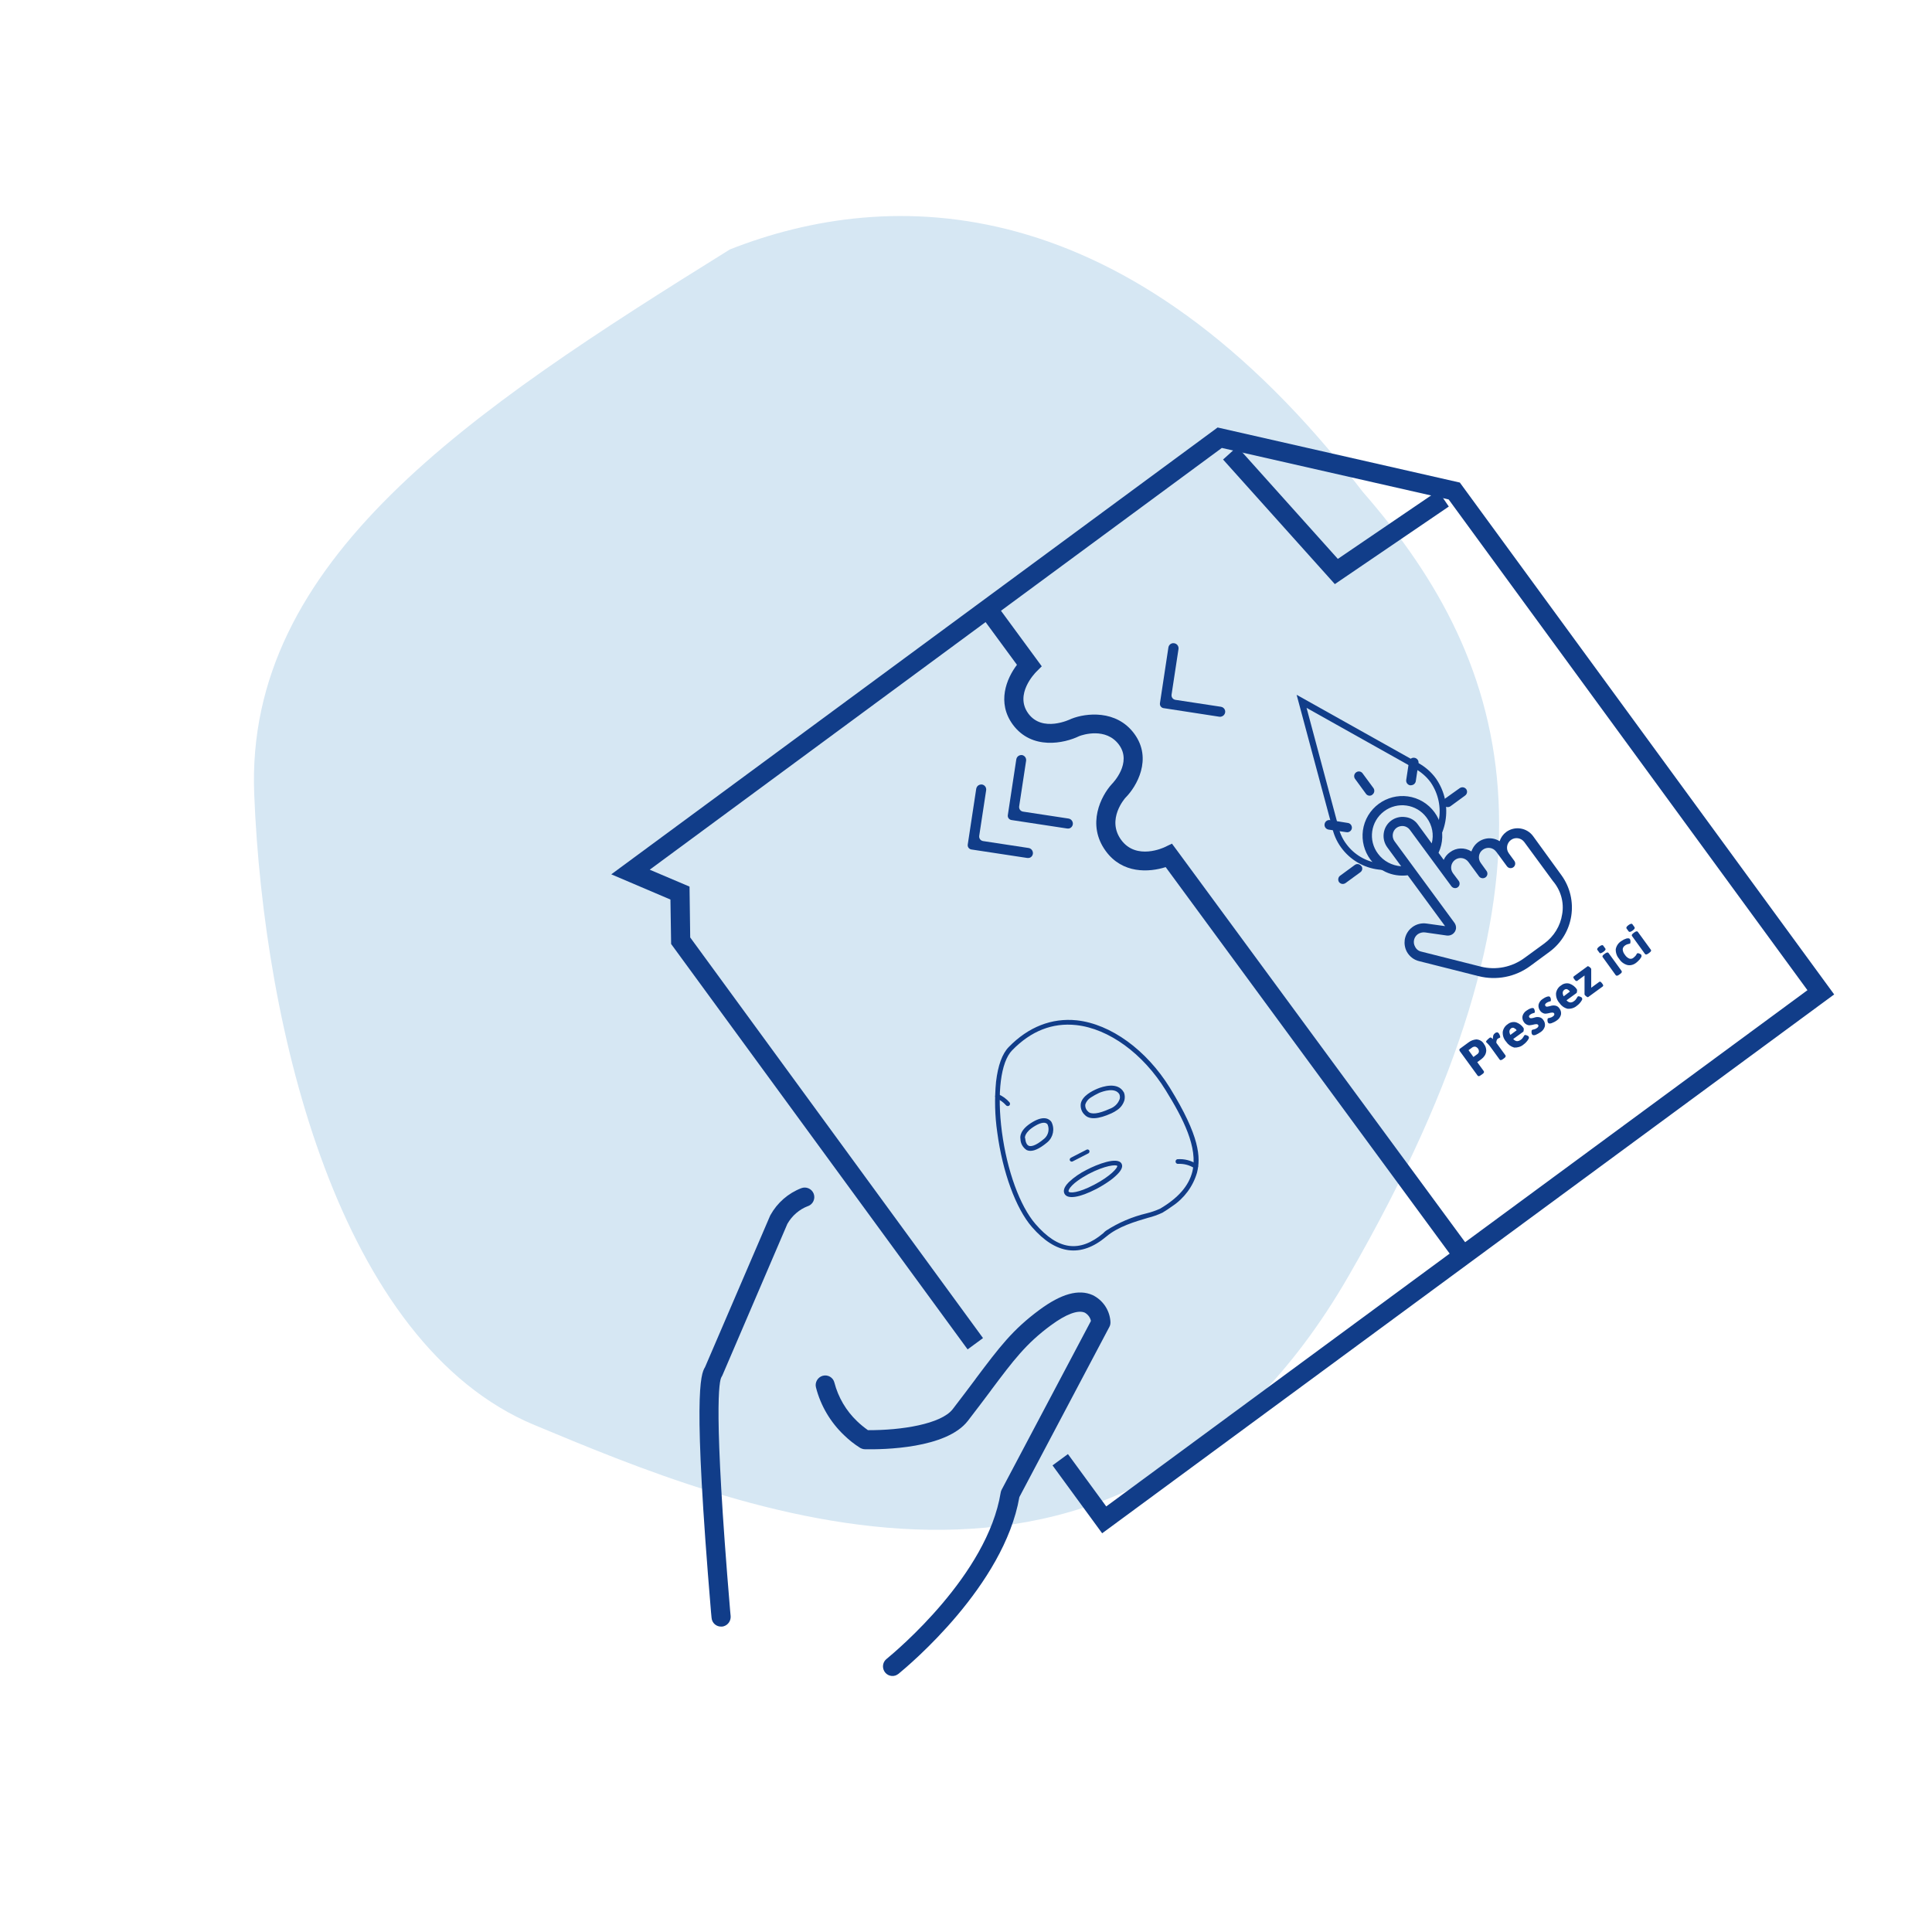
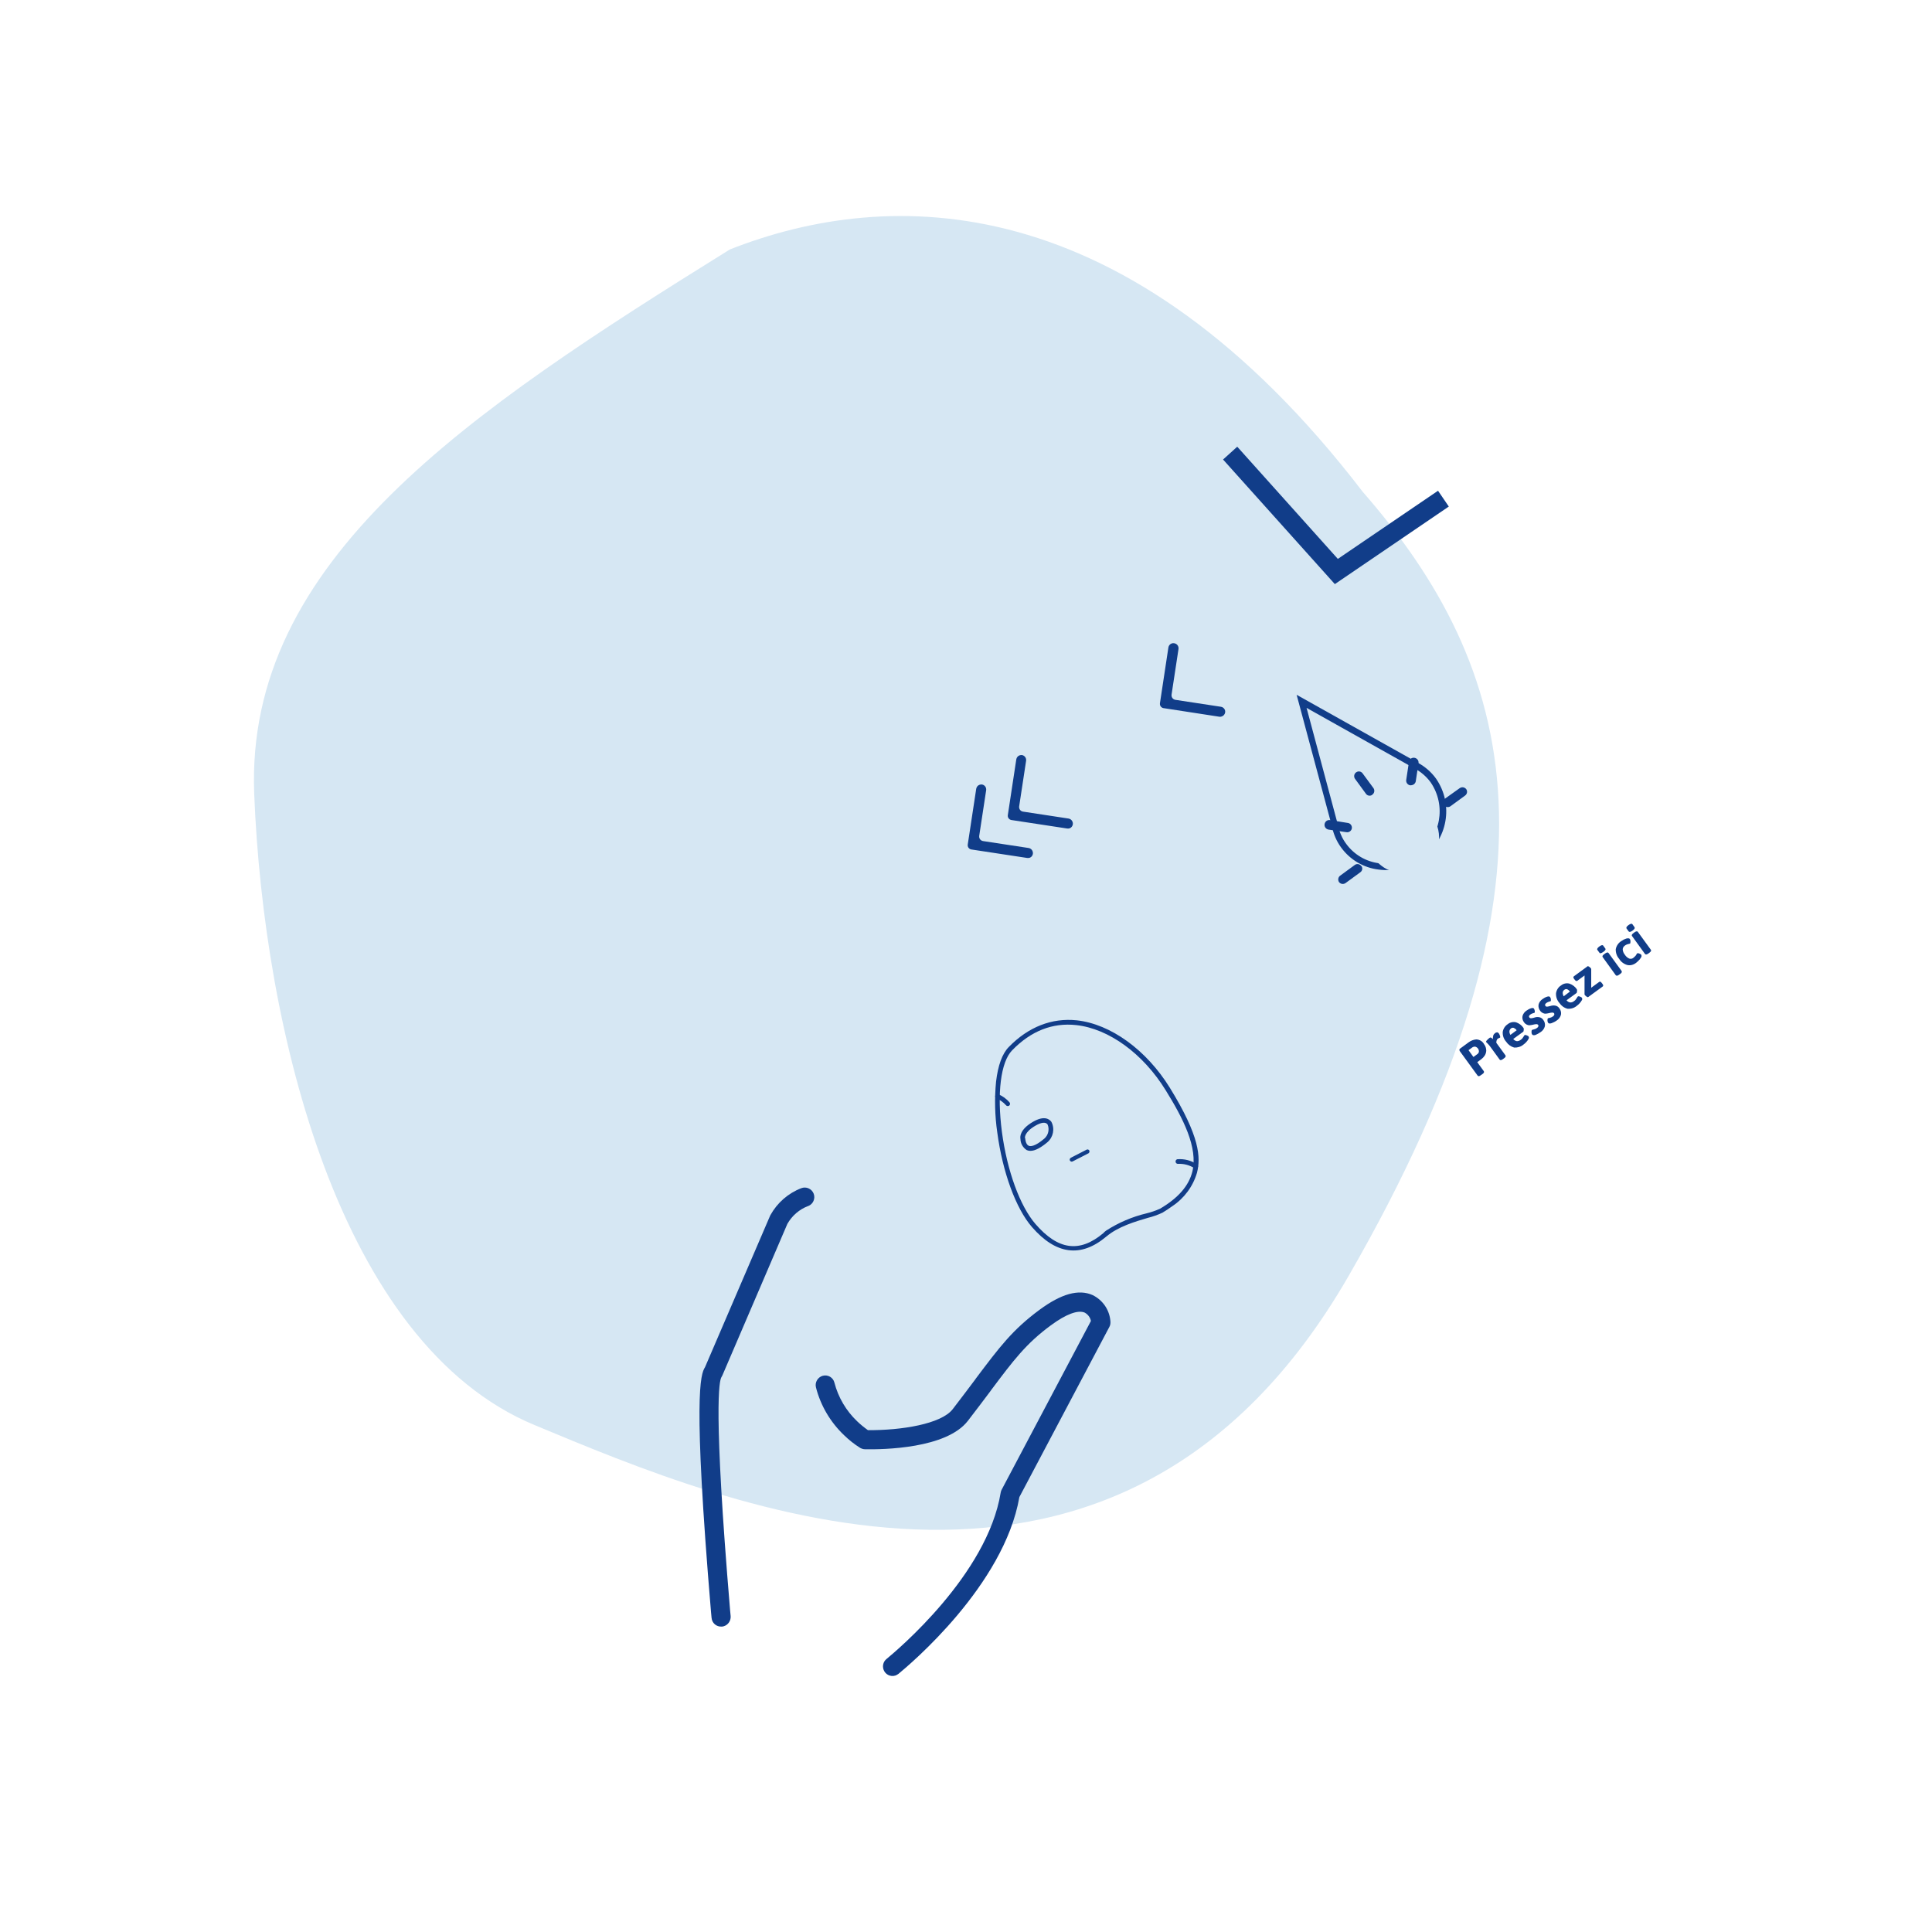
<svg xmlns="http://www.w3.org/2000/svg" version="1.1" id="图层_1" x="0px" y="0px" viewBox="0 0 141.73 141.73" style="enable-background:new 0 0 141.73 141.73;" xml:space="preserve">
  <style type="text/css">
	.st0{fill:#D6E7F3;}
	.st1{fill:#113D89;}
	.st2{fill:none;stroke:#113D89;stroke-width:2;stroke-miterlimit:10;}
	.st3{fill:none;stroke:#113D89;stroke-miterlimit:10;stroke-dasharray:1.999,1.999;}
	.st4{fill:#D7E8F4;stroke:#113D89;stroke-width:2;stroke-miterlimit:10;}
	.st5{fill:#D7E8F4;stroke:#113D89;stroke-width:1.5;stroke-miterlimit:10;}
	.st6{fill:none;stroke:#113D89;stroke-miterlimit:10;stroke-dasharray:1.956,1.956;}
	.st7{fill:none;stroke:#113D89;stroke-miterlimit:10;stroke-dasharray:2;}
	.st8{fill:none;stroke:#113D89;stroke-miterlimit:10;}
	.st9{fill:#FFFFFF;}
	.st10{fill:none;stroke:#113D89;stroke-width:0.5;stroke-miterlimit:10;}
	.st11{fill:none;}
	.st12{fill:#D7E8F4;stroke:#113D89;stroke-width:2;stroke-linecap:round;stroke-linejoin:round;stroke-miterlimit:10;}
	.st13{fill:#010203;}
	.st14{fill:none;stroke:#FFFFFF;stroke-width:2.5;stroke-miterlimit:10;}
	.st15{fill:none;stroke:#113D89;stroke-width:2.5;stroke-miterlimit:10;}
	.st16{fill:none;stroke:#113D89;stroke-width:2;stroke-linecap:round;stroke-linejoin:round;stroke-miterlimit:10;}
	.st17{fill:#D7E8F4;stroke:#113D89;stroke-miterlimit:10;}
	.st18{fill:#D7E8F4;stroke:#113D89;stroke-linecap:round;stroke-linejoin:round;stroke-miterlimit:10;}
	.st19{fill:#D7E8F4;}
	.st20{fill:#D7E8F4;stroke:#113D89;stroke-width:1.5;stroke-linecap:round;stroke-linejoin:round;stroke-miterlimit:10;}
	.st21{fill:#F9F9FA;stroke:#113D89;stroke-width:1.5;stroke-linecap:round;stroke-linejoin:round;stroke-miterlimit:10;}
	.st22{fill:none;stroke:#113D89;stroke-linecap:round;stroke-linejoin:round;stroke-miterlimit:10;}
	.st23{fill:none;stroke:#113D89;stroke-width:1.5;stroke-linecap:round;stroke-linejoin:round;stroke-miterlimit:10;}
	.st24{fill:#F9F9FA;stroke:#113D89;stroke-linecap:round;stroke-linejoin:round;stroke-miterlimit:10;}
</style>
  <g>
    <path id="cercle_34_" class="st0" d="M98.94,93.59c16.77-29.09,12.2-44.71,1.03-57.51C82.69,13.55,65.21,13.7,53.54,18.3   c-19.1,11.88-35.59,22.78-34.89,39.98c0.69,17.2,6.2,40.29,20.56,46.26C53.56,110.51,82.17,122.71,98.94,93.59z" />
    <g>
      <g transform="translate(0 101.925)">
        <path class="st1" d="M65.69,20.99c-0.37,0.12-0.76-0.08-0.88-0.45c-0.09-0.28,0-0.58,0.22-0.76c0.75-0.62,7.4-6.18,8.38-12.21     c0.01-0.08,0.04-0.15,0.07-0.21l6.55-12.38c-0.05-0.26-0.22-0.48-0.45-0.61c-0.5-0.22-1.38,0.11-2.49,0.93     c-1.82,1.34-2.73,2.55-4.38,4.75l-0.04,0.06c-0.48,0.64-1.03,1.37-1.67,2.2c-1.57,2.03-6.18,2.11-7.55,2.08     c-0.12,0-0.24-0.04-0.35-0.1c-0.43-0.27-0.82-0.58-1.18-0.93c-1-0.95-1.72-2.17-2.06-3.5c-0.1-0.37,0.13-0.76,0.5-0.86     c0.38-0.1,0.76,0.13,0.85,0.5l0,0c0.28,1.08,0.86,2.07,1.67,2.84c0.25,0.24,0.51,0.45,0.79,0.65c2.45,0.02,5.38-0.45,6.22-1.54     c0.64-0.83,1.18-1.55,1.66-2.19l0.04-0.06c1.73-2.3,2.68-3.57,4.67-5.04c1.6-1.18,2.87-1.53,3.89-1.08     c0.72,0.35,1.21,1.04,1.3,1.83l0.01,0.11c0.01,0.14-0.01,0.28-0.08,0.4l-6.6,12.48c-1.13,6.5-8.07,12.31-8.86,12.96     C65.84,20.92,65.77,20.96,65.69,20.99" />
        <path class="st1" d="M53.11,17.37c-0.05,0.02-0.11,0.03-0.16,0.03c-0.39,0.03-0.72-0.26-0.75-0.64l-0.04-0.42     C50.82,0.41,51.39-1.11,51.72-1.63l4.77-11.1l0.03-0.06c0.5-0.9,1.3-1.6,2.26-1.97c0.36-0.14,0.77,0.04,0.91,0.4     c0.14,0.36-0.04,0.77-0.4,0.91c0,0,0,0-0.01,0c-0.64,0.24-1.18,0.71-1.52,1.31L52.99-1.02l-0.06,0.11     c-0.17,0.25-0.62,2.24,0.63,17.12l0.04,0.43C53.62,16.97,53.42,17.27,53.11,17.37" />
      </g>
      <g transform="translate(23.093 0)">
-         <path class="st1" d="M66.23,31.36L21.75,64.14l4.34,1.85l0.05,3.26l21.75,29.74l1.13-0.83L27.54,68.77l-0.05-3.73l-2.92-1.24     l41.97-30.94l16.64,3.78l26.32,36l-51.44,37.87l-2.81-3.84l-1.13,0.83l3.64,4.98l53.7-39.53L84,35.4L66.23,31.36z" />
        <path class="st1" d="M74.83,42.85l-8.2-9.14l1.04-0.94L75.05,41l7.35-5l0.79,1.16L74.83,42.85z" />
-         <path class="st1" d="M83.67,92.53L62.42,63.61c-1.22,0.39-3.17,0.5-4.39-1.17c-1.44-1.96-0.34-4.07,0.44-4.92     c0.08-0.08,1.5-1.55,0.53-2.88c-0.96-1.31-2.69-0.73-2.92-0.64c-1.1,0.54-3.48,1.04-4.87-0.84c-1.19-1.62-0.47-3.38,0.3-4.39     l-2.71-3.69l1.13-0.83l3.4,4.63l-0.43,0.43c-0.06,0.07-1.59,1.62-0.56,3.03c1.04,1.42,3.06,0.44,3.14,0.4l0.05-0.02     c1.01-0.4,3.27-0.69,4.59,1.11c1.35,1.84,0.17,3.87-0.64,4.68c-0.04,0.04-1.43,1.6-0.32,3.11c1.11,1.51,3.12,0.56,3.2,0.52     l0.52-0.25l0.35,0.47L84.8,91.69L83.67,92.53z" />
      </g>
      <g transform="translate(82.654 32.779)">
        <path class="st1" d="M-7.85,22.63c-0.13,0.04-0.23,0.16-0.25,0.3l-0.62,4.08c-0.03,0.18,0.09,0.34,0.27,0.37c0,0,0.01,0,0.01,0     L-4.37,28c0.06,0.01,0.12,0,0.17-0.01c0.19-0.06,0.3-0.28,0.23-0.47c-0.04-0.13-0.16-0.23-0.29-0.25l-3.35-0.51     c-0.18-0.03-0.3-0.19-0.28-0.37c0,0,0,0,0-0.01l0.51-3.35c0.03-0.2-0.11-0.39-0.31-0.42C-7.74,22.61-7.8,22.61-7.85,22.63" />
        <path class="st1" d="M-10.79,24.79c-0.13,0.04-0.23,0.16-0.25,0.3l-0.62,4.08c-0.03,0.18,0.09,0.34,0.27,0.37c0,0,0,0,0.01,0     l4.08,0.62c0.06,0.01,0.12,0,0.17-0.01c0.19-0.06,0.3-0.27,0.23-0.47c-0.04-0.13-0.16-0.23-0.29-0.25l-3.35-0.51     c-0.18-0.03-0.3-0.19-0.28-0.37c0,0,0,0,0-0.01l0.51-3.35c0.03-0.2-0.11-0.39-0.31-0.42C-10.68,24.77-10.74,24.77-10.79,24.79" />
        <path class="st1" d="M3.31,14.42c-0.13,0.04-0.23,0.16-0.25,0.29L2.44,18.8c-0.03,0.18,0.09,0.34,0.26,0.37c0,0,0.01,0,0.01,0     L6.8,19.8c0.06,0.01,0.12,0,0.17-0.02c0.19-0.06,0.3-0.27,0.24-0.46c-0.04-0.13-0.16-0.23-0.29-0.25l-3.35-0.51     c-0.18-0.03-0.3-0.19-0.28-0.37c0,0,0-0.01,0-0.01l0.51-3.35c0.03-0.2-0.11-0.39-0.31-0.42C3.42,14.4,3.37,14.4,3.31,14.42" />
      </g>
      <path class="st1" d="M87.81,85.69c-0.06,0.04-0.13,0.04-0.19,0.01c-0.35-0.23-0.77-0.34-1.19-0.32c-0.09,0.01-0.18-0.05-0.19-0.15    c-0.01-0.09,0.04-0.17,0.13-0.19c0.51-0.04,1.01,0.09,1.44,0.37c0.08,0.05,0.1,0.16,0.05,0.24L87.81,85.69z" />
      <path class="st1" d="M81.14,90.28c0.91-0.59,1.92-1.02,2.97-1.27c0.34-0.08,0.67-0.2,0.99-0.34c1.34-0.79,2.11-1.68,2.37-2.72    c0.43-1.76-0.68-3.91-1.95-5.96c-1.66-2.7-4.18-4.53-6.57-4.79c-1.74-0.19-3.32,0.43-4.7,1.85c-0.84,0.86-1.12,3.16-0.75,5.99    c0.38,2.85,1.32,5.43,2.46,6.75c1.66,1.92,3.24,2.13,4.97,0.68C81,90.39,81.07,90.33,81.14,90.28 M85.99,88.49    c-0.22,0.16-0.46,0.32-0.71,0.47c-0.34,0.16-0.7,0.29-1.07,0.38c-0.92,0.27-2.19,0.64-3.06,1.38c-1.86,1.56-3.69,1.32-5.45-0.71    c-1.18-1.36-2.15-4.02-2.54-6.93c-0.18-1.23-0.21-2.49-0.09-3.73c0.14-1.19,0.45-2.05,0.93-2.54c1.44-1.48,3.16-2.15,4.99-1.96    c2.49,0.27,5.11,2.17,6.83,4.95c2.21,3.59,2.27,5.11,1.99,6.23C87.52,87.03,86.87,87.91,85.99,88.49" />
-       <path class="st1" d="M82.29,80.21 M80.01,80.52c-0.18,0.11-0.32,0.29-0.39,0.49c-0.03,0.2,0.05,0.4,0.2,0.53    c0.22,0.24,0.78,0.17,1.57-0.19c0.35-0.12,0.63-0.38,0.75-0.73c0.03-0.11,0.02-0.23-0.02-0.34c-0.31-0.54-1.21-0.22-1.48-0.11    C80.42,80.27,80.21,80.39,80.01,80.52 M81.97,81.42c-0.14,0.1-0.28,0.18-0.43,0.25c-0.97,0.44-1.63,0.48-1.97,0.11    c-0.23-0.21-0.33-0.53-0.28-0.84c0.12-0.55,0.82-0.91,1.23-1.08c0.34-0.14,1.48-0.53,1.92,0.27l0.01,0.01    c0.07,0.18,0.08,0.37,0.04,0.56C82.4,81,82.22,81.25,81.97,81.42" />
      <path class="st1" d="M75.21,83.51c0,0.01,0.02,0.43,0.25,0.54c0.13,0.06,0.46,0.07,1.16-0.53c0.29-0.26,0.38-0.68,0.23-1.03    c-0.14-0.2-0.47-0.16-0.91,0.1c-0.82,0.48-0.75,0.89-0.75,0.89L75.21,83.51z M76.56,84.01c-0.52,0.38-0.93,0.5-1.24,0.36    c-0.28-0.18-0.46-0.49-0.46-0.82c-0.03-0.13-0.07-0.68,0.91-1.25c0.87-0.51,1.24-0.17,1.36,0c0.26,0.5,0.14,1.12-0.29,1.49    C76.75,83.87,76.65,83.94,76.56,84.01" />
-       <path class="st1" d="M79.04,86.63c-0.14,0.1-0.27,0.21-0.39,0.33c-0.24,0.24-0.28,0.4-0.26,0.45c0.07,0.13,0.7,0.12,1.88-0.5    c1.21-0.63,1.74-1.26,1.69-1.38c-0.08-0.11-0.89-0.04-2.1,0.59C79.58,86.27,79.3,86.44,79.04,86.63 M81.45,86.59    c-0.32,0.23-0.66,0.44-1.02,0.63c-1.24,0.64-2.12,0.78-2.34,0.35c-0.08-0.16-0.1-0.43,0.32-0.85c0.38-0.36,0.82-0.66,1.3-0.9    c0.76-0.4,2.28-1,2.57-0.45c0.12,0.23-0.03,0.53-0.44,0.9C81.71,86.39,81.58,86.5,81.45,86.59" />
      <path class="st1" d="M79.86,84.6l-0.02,0.01l-1.15,0.59c-0.07,0.04-0.16,0.01-0.2-0.06c-0.04-0.07-0.01-0.16,0.06-0.2    c0,0,0,0,0.01-0.01l1.15-0.59c0.07-0.04,0.16-0.01,0.2,0.06C79.94,84.47,79.92,84.55,79.86,84.6" />
      <path class="st1" d="M74.03,81.11c-0.08,0.05-0.18,0.04-0.24-0.04c-0.19-0.21-0.42-0.38-0.69-0.49c-0.08-0.04-0.12-0.15-0.08-0.23    c0.04-0.08,0.13-0.11,0.21-0.08c0.32,0.13,0.6,0.34,0.83,0.6C74.12,80.95,74.1,81.06,74.03,81.11" />
      <path class="st1" d="M95.85,51.93l2.3,8.59c0.1,0.5,0.3,0.98,0.61,1.39c0.58,0.79,1.45,1.3,2.42,1.42c1,0.13,2.01-0.13,2.82-0.73    c1.7-1.18,2.12-3.5,0.95-5.21c-0.3-0.41-0.69-0.75-1.13-0.99L95.85,51.93z M103.03,63.62c-0.61,0.2-1.26,0.26-1.9,0.17    c-1.1-0.13-2.09-0.72-2.74-1.61c-0.34-0.46-0.57-1-0.68-1.56l-2.59-9.65l8.94,5.01c0.5,0.28,0.94,0.66,1.28,1.13    c1.33,1.91,0.86,4.53-1.05,5.86C103.9,63.25,103.48,63.47,103.03,63.62" />
      <path class="st0" d="M103.75,63.93c1.38-0.45,2.14-1.93,1.69-3.31c-0.45-1.38-1.93-2.14-3.31-1.69c-1.38,0.45-2.14,1.93-1.69,3.31    c0,0,0,0,0,0C100.89,63.62,102.37,64.37,103.75,63.93" />
-       <path class="st1" d="M114.6,67.06c-0.13,0.87-0.61,1.64-1.32,2.16l-1.44,1.05c-0.92,0.68-2.09,0.92-3.21,0.64l-4.36-1.1    c-0.2-0.04-0.37-0.17-0.46-0.36c-0.18-0.31-0.09-0.71,0.2-0.92c0.15-0.1,0.34-0.15,0.52-0.13l1.61,0.23    c0.32,0.04,0.62-0.18,0.67-0.5c0.02-0.15-0.02-0.3-0.11-0.43l-4.4-5.99c-0.22-0.31-0.16-0.75,0.15-0.98    c0.15-0.11,0.34-0.15,0.52-0.13c0.19,0.03,0.35,0.13,0.46,0.28l3.04,4.13c0.11,0.15,0.32,0.19,0.47,0.08c0,0,0,0,0,0    c0.15-0.11,0.18-0.32,0.07-0.47l-0.42-0.56c-0.23-0.31-0.16-0.75,0.15-0.98c0.31-0.23,0.75-0.16,0.98,0.15l0.78,1.06    c0.11,0.15,0.33,0.18,0.48,0.07c0.15-0.11,0.18-0.32,0.07-0.47l0,0l-0.41-0.57c-0.24-0.31-0.18-0.75,0.13-0.98    c0.31-0.23,0.75-0.18,0.98,0.13c0.01,0.01,0.01,0.02,0.02,0.02l0.78,1.06c0.11,0.15,0.32,0.18,0.47,0.07c0,0,0,0,0,0    c0.15-0.11,0.18-0.32,0.07-0.47l-0.38-0.52l-0.02-0.03c-0.23-0.31-0.16-0.75,0.15-0.98c0.31-0.23,0.75-0.16,0.98,0.15l2.1,2.86    C114.5,65.31,114.75,66.2,114.6,67.06 M101.09,62.63c-0.74-0.98-0.54-2.37,0.44-3.11c0.98-0.74,2.38-0.54,3.11,0.44    c0.01,0.01,0.02,0.02,0.03,0.04c0.4,0.54,0.53,1.23,0.36,1.87l-1.02-1.39c-0.21-0.3-0.55-0.5-0.92-0.54    c-0.77-0.11-1.48,0.42-1.58,1.19c-0.05,0.36,0.04,0.73,0.26,1.03l1.02,1.39C102.11,63.5,101.49,63.17,101.09,62.63 M112.46,61.33    c-0.46-0.62-1.34-0.75-1.96-0.3c-0.23,0.17-0.4,0.41-0.49,0.68c-0.65-0.41-1.51-0.21-1.92,0.44c-0.06,0.1-0.11,0.2-0.15,0.31    c-0.49-0.31-1.11-0.29-1.57,0.06c-0.2,0.14-0.36,0.33-0.46,0.56l-0.38-0.52c0.68-1.46,0.05-3.2-1.41-3.89    c-1.46-0.68-3.2-0.05-3.89,1.41c-0.68,1.46-0.05,3.2,1.41,3.88c0.51,0.24,1.07,0.32,1.63,0.25l2.74,3.73l-1.36-0.19    c-0.77-0.11-1.48,0.42-1.6,1.19c-0.04,0.3,0.01,0.6,0.15,0.87c0.19,0.35,0.52,0.61,0.91,0.7l4.36,1.1    c1.31,0.33,2.69,0.06,3.78-0.74l1.44-1.06c1.77-1.32,2.15-3.81,0.86-5.6L112.46,61.33z" />
      <path class="st1" d="M100.68,58.29c0.15-0.11,0.18-0.32,0.08-0.47c0,0,0,0,0,0l-0.81-1.1c-0.12-0.15-0.33-0.17-0.48-0.05    c-0.14,0.11-0.17,0.31-0.07,0.46l0.79,1.08c0.1,0.16,0.3,0.21,0.46,0.11C100.66,58.3,100.67,58.29,100.68,58.29" />
      <path class="st1" d="M98.78,61.05c0.18,0.03,0.36-0.1,0.39-0.28c0,0,0,0,0,0c0.03-0.19-0.1-0.37-0.29-0.4c0,0-0.01,0-0.01,0    l-1.3-0.21c-0.19-0.03-0.37,0.1-0.4,0.3c-0.03,0.19,0.1,0.37,0.3,0.4L98.78,61.05z" />
      <path class="st1" d="M99.86,63.53c-0.11-0.15-0.32-0.19-0.47-0.08c0,0,0,0,0,0l-1.08,0.79c-0.15,0.11-0.18,0.32-0.08,0.47    c0,0,0,0,0,0c0.12,0.15,0.32,0.18,0.48,0.07l1.08-0.79c0.15-0.1,0.19-0.3,0.09-0.45C99.87,63.55,99.87,63.54,99.86,63.53" />
      <path class="st1" d="M105.93,59.07c0.11,0.15,0.32,0.18,0.47,0.08c0,0,0,0,0,0l1.08-0.79c0.15-0.11,0.19-0.32,0.08-0.47    c0,0,0,0,0,0c-0.12-0.15-0.32-0.18-0.48-0.07L106,58.59C105.85,58.71,105.82,58.92,105.93,59.07    C105.93,59.07,105.93,59.07,105.93,59.07" />
      <path class="st1" d="M103.73,57.53c0.07-0.06,0.12-0.14,0.13-0.22l0.2-1.32c0.03-0.19-0.1-0.37-0.3-0.4    c-0.19-0.03-0.37,0.1-0.4,0.3l0,0l-0.2,1.32c-0.03,0.19,0.1,0.37,0.29,0.4c0,0,0.01,0,0.01,0    C103.55,57.61,103.65,57.59,103.73,57.53" />
      <path class="st1" d="M119.76,68.27c0.14-0.1,0.19-0.18,0.15-0.25l-0.16-0.22c-0.04-0.06-0.14-0.04-0.28,0.06s-0.19,0.19-0.15,0.25    l0.16,0.22C119.53,68.39,119.62,68.37,119.76,68.27 M120.92,69.95l0.08-0.06c0.11-0.08,0.15-0.15,0.11-0.21l-0.96-1.32    c-0.04-0.06-0.12-0.05-0.24,0.03l-0.08,0.06c-0.11,0.08-0.15,0.15-0.11,0.21l0.96,1.33C120.73,70.04,120.81,70.03,120.92,69.95     M120.05,70.61c0.06-0.05,0.12-0.1,0.17-0.16c0.07-0.06,0.12-0.14,0.17-0.22c0.04-0.05,0.04-0.13,0.01-0.19    c-0.02-0.03-0.05-0.05-0.08-0.06c-0.04-0.02-0.08-0.04-0.13-0.05c-0.03-0.01-0.06-0.01-0.09,0.01c-0.01,0.02-0.03,0.04-0.04,0.05    c0,0.01-0.02,0.03-0.03,0.06c-0.02,0.03-0.04,0.06-0.08,0.1c-0.04,0.04-0.08,0.08-0.12,0.11c-0.08,0.07-0.2,0.1-0.31,0.06    c-0.13-0.06-0.24-0.15-0.32-0.28c-0.09-0.11-0.15-0.24-0.16-0.39c0-0.12,0.07-0.22,0.17-0.29c0.04-0.03,0.09-0.06,0.15-0.08    c0.05-0.02,0.1-0.03,0.15-0.04c0.02,0,0.04-0.01,0.07-0.02c0.02-0.02,0.03-0.07,0.03-0.16c0-0.06-0.01-0.12-0.04-0.17    c-0.04-0.06-0.13-0.07-0.26-0.04c-0.13,0.04-0.25,0.1-0.36,0.18c-0.22,0.13-0.37,0.35-0.42,0.6c-0.01,0.26,0.08,0.52,0.25,0.71    c0.13,0.22,0.35,0.38,0.59,0.45C119.61,70.85,119.86,70.77,120.05,70.61 M117.62,69.83c0.14-0.1,0.19-0.18,0.15-0.24l-0.16-0.22    c-0.04-0.06-0.14-0.04-0.28,0.06c-0.14,0.1-0.19,0.19-0.15,0.25l0.16,0.22C117.38,69.96,117.47,69.93,117.62,69.83 M118.77,71.51    l0.08-0.06c0.12-0.08,0.15-0.15,0.11-0.22L118,69.91c-0.04-0.06-0.12-0.05-0.24,0.03L117.68,70c-0.12,0.08-0.15,0.16-0.11,0.21    l0.96,1.33C118.58,71.6,118.66,71.59,118.77,71.51 M116.5,73.15l1.07-0.78c0.03-0.02,0.04-0.05,0.04-0.08    c-0.01-0.04-0.03-0.09-0.06-0.12l-0.04-0.05c-0.02-0.04-0.06-0.07-0.1-0.1c-0.03-0.01-0.07-0.01-0.09,0.01l-0.59,0.43v-1.37    c0-0.02-0.01-0.03-0.02-0.05c-0.04-0.05-0.08-0.09-0.13-0.12c-0.06-0.04-0.1-0.05-0.11-0.04l-1.01,0.74    c-0.03,0.02-0.04,0.05-0.04,0.08c0.01,0.04,0.03,0.09,0.06,0.12l0.04,0.05c0.02,0.04,0.06,0.07,0.1,0.09    c0.03,0.01,0.07,0.01,0.09-0.01l0.53-0.39l0,1.38c0,0.02,0.01,0.03,0.02,0.05c0.04,0.05,0.08,0.09,0.13,0.12    C116.45,73.15,116.48,73.16,116.5,73.15 M114.71,73.09c-0.11-0.22-0.09-0.38,0.05-0.48c0.06-0.05,0.14-0.06,0.21-0.04    c0.08,0.04,0.15,0.1,0.2,0.17L114.71,73.09z M115.68,73.78c0.07-0.05,0.14-0.11,0.2-0.18c0.06-0.07,0.12-0.14,0.16-0.22    c0.04-0.05,0.04-0.12,0.01-0.18c-0.02-0.03-0.05-0.05-0.08-0.06c-0.04-0.02-0.08-0.04-0.13-0.05c-0.03-0.01-0.07-0.01-0.09,0.01    c-0.02,0.02-0.04,0.04-0.05,0.07c-0.03,0.05-0.07,0.1-0.1,0.15c-0.04,0.05-0.08,0.09-0.13,0.12c-0.08,0.07-0.18,0.1-0.28,0.1    c-0.11-0.02-0.2-0.07-0.27-0.16l0.73-0.53c0.02-0.01,0.03-0.05,0.04-0.13c0.01-0.05,0-0.1-0.01-0.14    c-0.13-0.2-0.32-0.34-0.54-0.42c-0.22-0.06-0.45-0.01-0.62,0.13c-0.2,0.12-0.33,0.33-0.37,0.56c-0.02,0.27,0.07,0.53,0.25,0.73    c0.14,0.21,0.35,0.36,0.59,0.42C115.23,74.02,115.49,73.95,115.68,73.78 M114.19,74.87c0.16-0.1,0.27-0.25,0.32-0.43    c0.03-0.16-0.01-0.33-0.11-0.46c-0.07-0.11-0.18-0.19-0.31-0.21c-0.12-0.02-0.24-0.01-0.36,0.03c-0.08,0.02-0.16,0.04-0.24,0.05    c-0.05,0-0.1-0.02-0.12-0.06c-0.05-0.07-0.03-0.14,0.08-0.22c0.06-0.04,0.12-0.07,0.19-0.09c0.04-0.01,0.07-0.02,0.11-0.03    c0.02-0.02,0.03-0.07,0.02-0.14c0-0.06-0.03-0.12-0.06-0.17c-0.04-0.05-0.11-0.06-0.23-0.02c-0.12,0.04-0.22,0.1-0.32,0.17    c-0.14,0.09-0.25,0.24-0.29,0.4c-0.03,0.16,0.01,0.32,0.11,0.45c0.05,0.08,0.13,0.14,0.21,0.18c0.07,0.03,0.14,0.05,0.22,0.04    c0.08-0.01,0.16-0.02,0.23-0.04c0.08-0.02,0.16-0.04,0.25-0.04c0.04,0,0.09,0.02,0.11,0.05c0.03,0.03,0.03,0.08,0.02,0.12    c-0.02,0.05-0.06,0.09-0.11,0.12c-0.04,0.03-0.08,0.05-0.13,0.07c-0.04,0.01-0.09,0.03-0.14,0.04c-0.03,0-0.06,0.01-0.08,0.02    c-0.03,0.02-0.04,0.07-0.04,0.15c0,0.06,0.01,0.12,0.05,0.18c0.04,0.06,0.12,0.07,0.25,0.03    C113.95,75.01,114.08,74.95,114.19,74.87 M113.01,75.72c0.16-0.1,0.27-0.25,0.32-0.43c0.03-0.16-0.01-0.33-0.11-0.46    c-0.07-0.11-0.18-0.19-0.31-0.21c-0.12-0.02-0.24-0.01-0.35,0.03c-0.08,0.03-0.16,0.04-0.25,0.05c-0.05,0-0.09-0.02-0.12-0.06    c-0.05-0.07-0.03-0.14,0.08-0.22c0.06-0.04,0.12-0.07,0.19-0.09c0.04-0.01,0.07-0.02,0.11-0.03c0.02-0.02,0.03-0.07,0.02-0.14    c-0.01-0.06-0.03-0.12-0.06-0.17c-0.04-0.05-0.12-0.06-0.23-0.02c-0.12,0.04-0.22,0.1-0.32,0.17c-0.14,0.09-0.25,0.24-0.29,0.4    c-0.03,0.16,0.01,0.32,0.11,0.45c0.05,0.08,0.13,0.14,0.21,0.18c0.07,0.03,0.14,0.05,0.22,0.04c0.08-0.01,0.16-0.02,0.24-0.04    c0.08-0.02,0.16-0.04,0.25-0.04c0.05,0,0.09,0.02,0.11,0.05c0.03,0.03,0.04,0.08,0.02,0.12c-0.02,0.05-0.06,0.09-0.11,0.12    c-0.04,0.03-0.08,0.05-0.13,0.07c-0.04,0.01-0.09,0.03-0.14,0.04c-0.03,0-0.06,0.01-0.08,0.03c-0.03,0.02-0.04,0.07-0.04,0.15    c0,0.06,0.01,0.12,0.05,0.18c0.04,0.06,0.13,0.07,0.25,0.03C112.77,75.87,112.89,75.8,113.01,75.72 M110.8,75.92    c-0.11-0.21-0.09-0.37,0.05-0.48c0.06-0.05,0.14-0.06,0.21-0.03c0.08,0.04,0.16,0.1,0.2,0.17L110.8,75.92z M111.77,76.62    c0.07-0.05,0.14-0.11,0.2-0.18c0.06-0.07,0.12-0.14,0.16-0.22c0.04-0.05,0.04-0.12,0.01-0.18c-0.02-0.03-0.05-0.05-0.08-0.06    c-0.04-0.02-0.08-0.04-0.13-0.05c-0.03-0.01-0.07-0.01-0.09,0.01c-0.02,0.02-0.04,0.04-0.05,0.07c-0.03,0.05-0.07,0.1-0.1,0.15    c-0.04,0.05-0.08,0.09-0.13,0.12c-0.08,0.06-0.18,0.1-0.28,0.1c-0.11-0.02-0.2-0.07-0.27-0.16l0.73-0.53    c0.02-0.01,0.03-0.05,0.04-0.13c0.01-0.05,0-0.1-0.01-0.14c-0.13-0.2-0.32-0.34-0.54-0.42c-0.21-0.06-0.45-0.01-0.62,0.13    c-0.2,0.13-0.33,0.33-0.37,0.56c-0.02,0.27,0.07,0.53,0.25,0.73c0.14,0.21,0.35,0.36,0.59,0.43    C111.32,76.86,111.58,76.79,111.77,76.62 M110.25,77.7l0.08-0.06c0.12-0.08,0.15-0.16,0.11-0.22l-0.67-0.92    c0-0.06,0-0.11,0.02-0.17c0.02-0.06,0.05-0.11,0.1-0.14c0.03-0.02,0.05-0.03,0.08-0.04c0.02-0.01,0.05-0.02,0.07-0.03    c0.02-0.02,0.02-0.06,0-0.13c-0.02-0.06-0.05-0.12-0.08-0.17c-0.03-0.04-0.07-0.08-0.12-0.09c-0.06,0-0.12,0.02-0.16,0.06    c-0.07,0.05-0.12,0.11-0.14,0.19c-0.02,0.08-0.03,0.17-0.01,0.25c-0.01-0.01-0.03-0.03-0.06-0.05c-0.03-0.03-0.06-0.04-0.09-0.06    c-0.03-0.02-0.07-0.01-0.1,0.01c-0.07,0.05-0.13,0.11-0.19,0.17c-0.07,0.07-0.09,0.12-0.06,0.15c0.01,0.02,0.03,0.04,0.05,0.05    c0.05,0.05,0.09,0.1,0.13,0.14c0.04,0.04,0.09,0.11,0.15,0.19l0.66,0.91C110.06,77.79,110.14,77.78,110.25,77.7 M108.09,77.54    l-0.36-0.5l0.26-0.19c0.06-0.05,0.14-0.07,0.22-0.07c0.18,0.04,0.3,0.21,0.28,0.39c-0.02,0.07-0.07,0.14-0.14,0.18L108.09,77.54z     M108.64,78.87l0.1-0.07c0.12-0.08,0.15-0.15,0.11-0.22l-0.48-0.66l0.3-0.22c0.09-0.07,0.17-0.15,0.23-0.24    c0.08-0.11,0.12-0.24,0.13-0.38c0-0.17-0.05-0.34-0.16-0.48c-0.11-0.21-0.33-0.34-0.57-0.35c-0.21,0.02-0.4,0.09-0.57,0.22    l-0.6,0.44c-0.06,0.03-0.09,0.1-0.06,0.16c0.01,0.01,0.01,0.03,0.02,0.04l1.31,1.8C108.45,78.97,108.53,78.96,108.64,78.87" />
    </g>
  </g>
</svg>